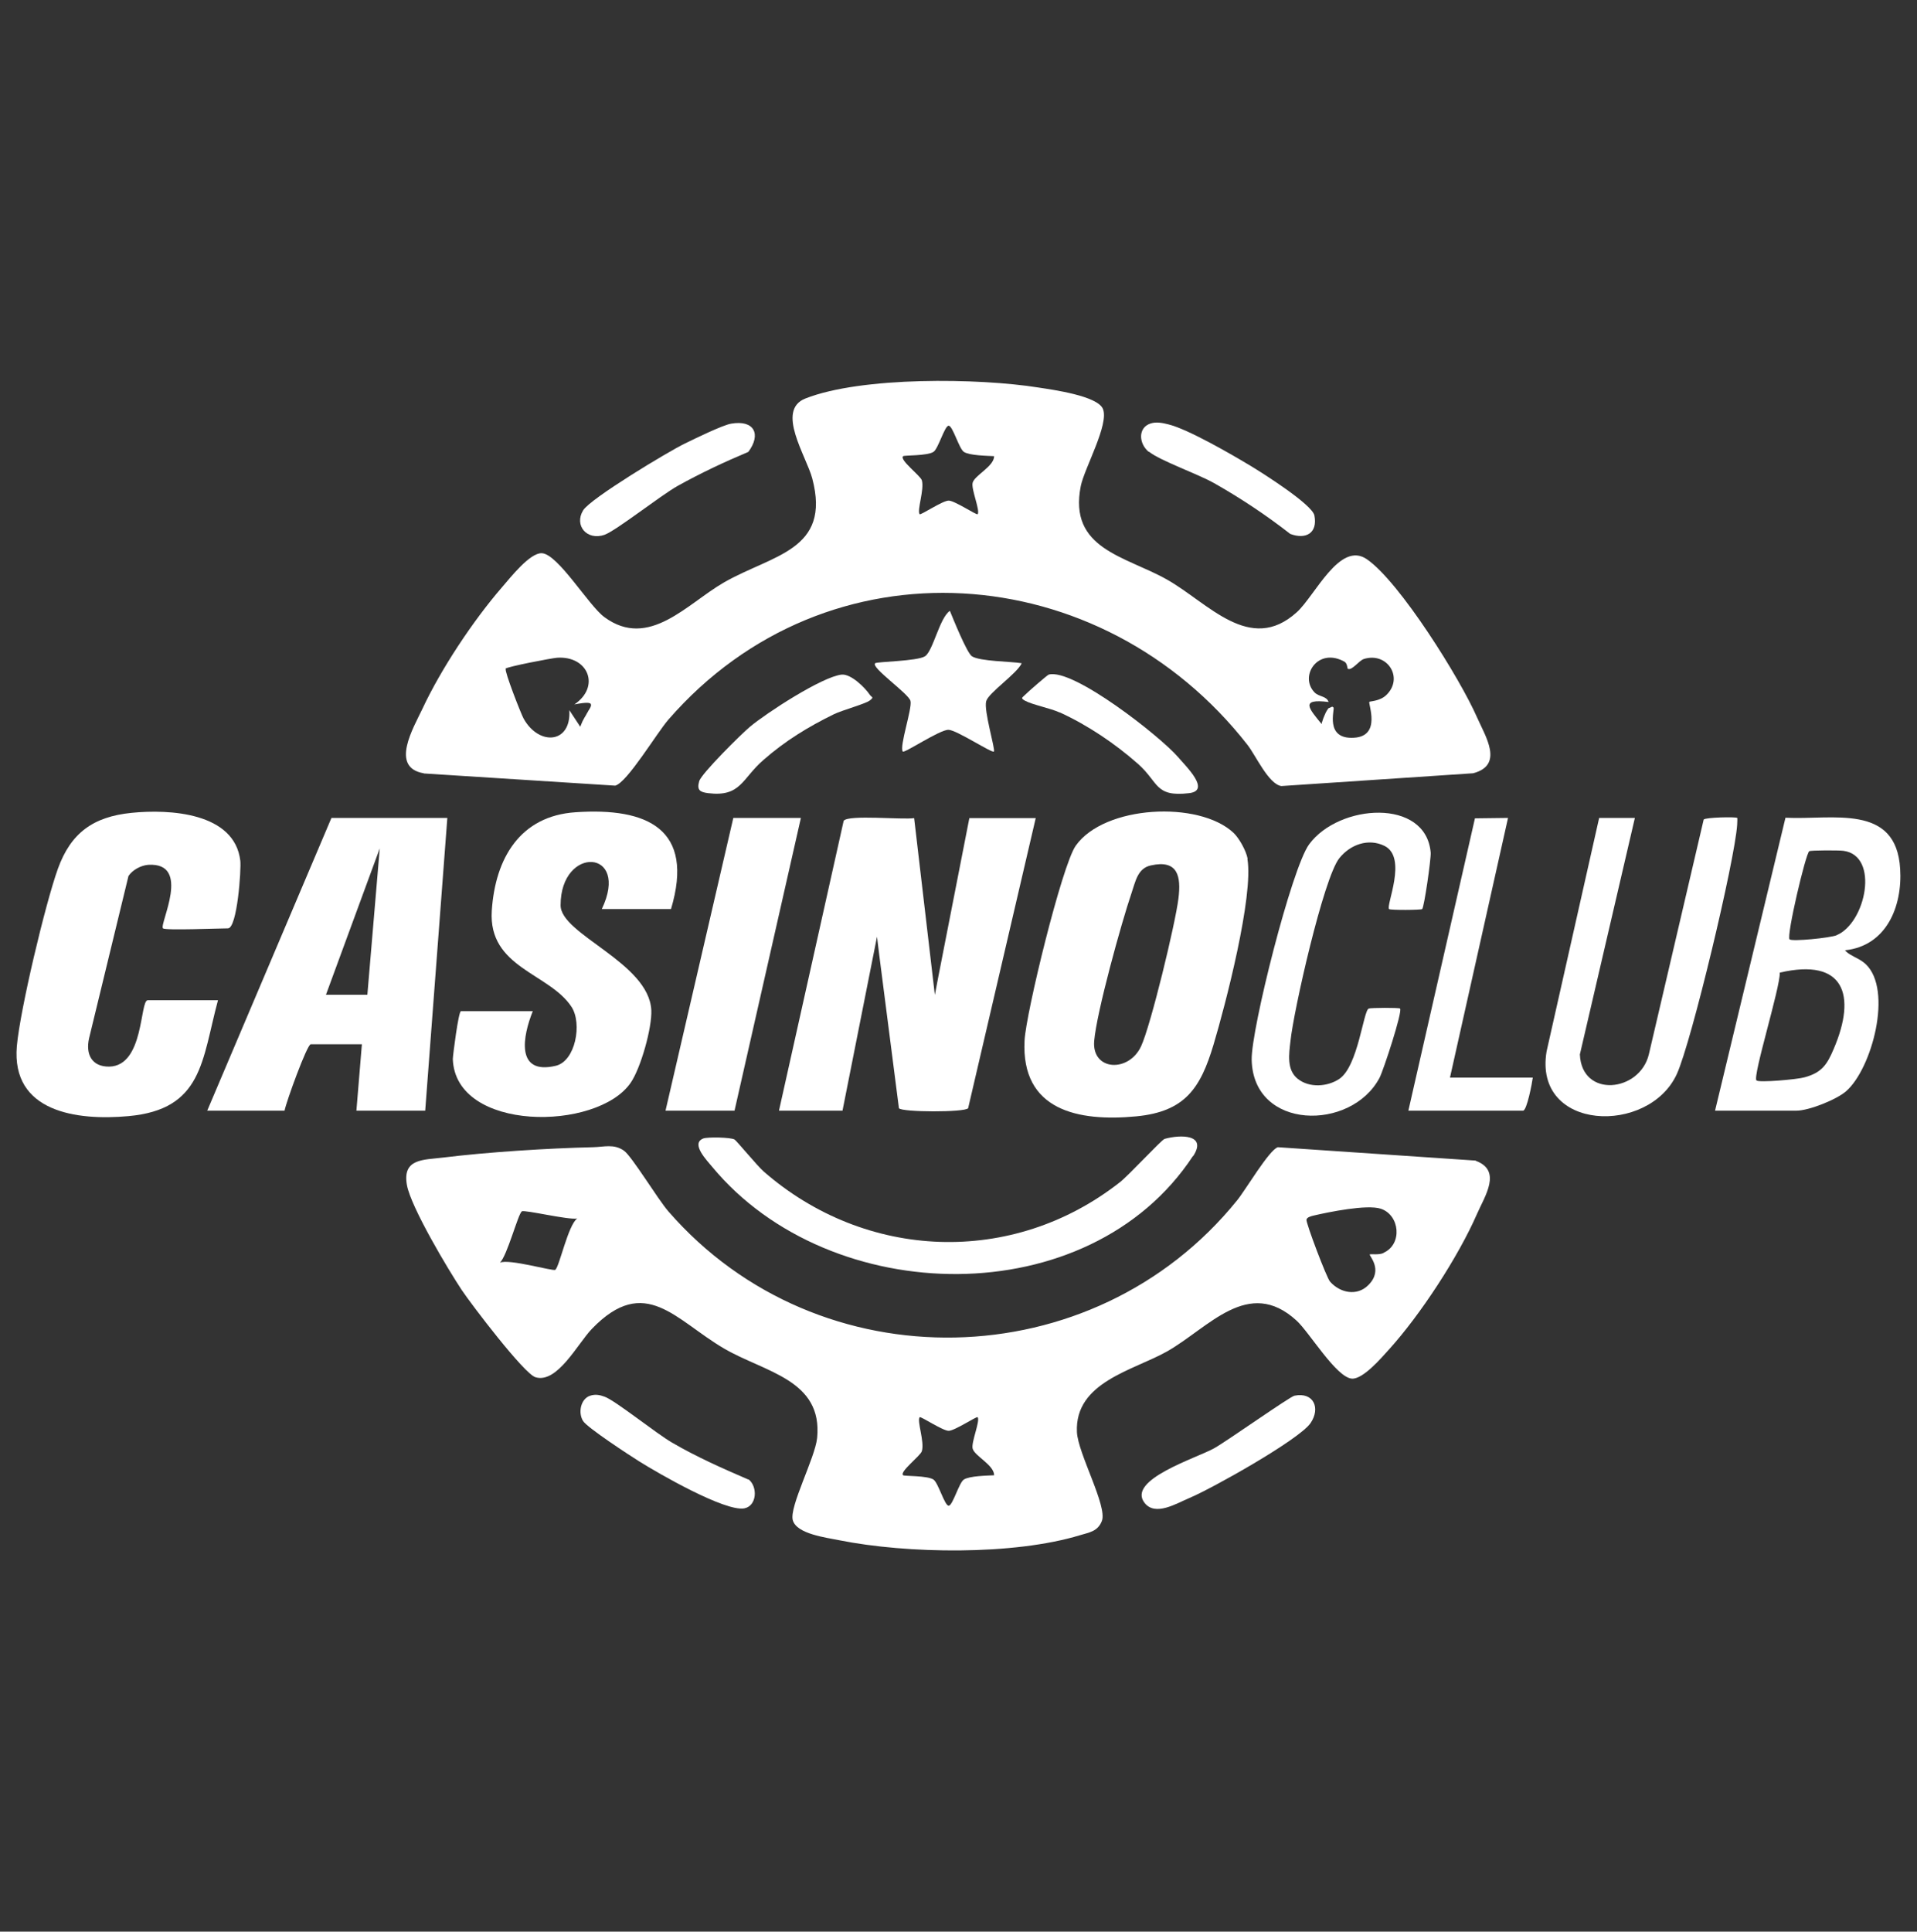
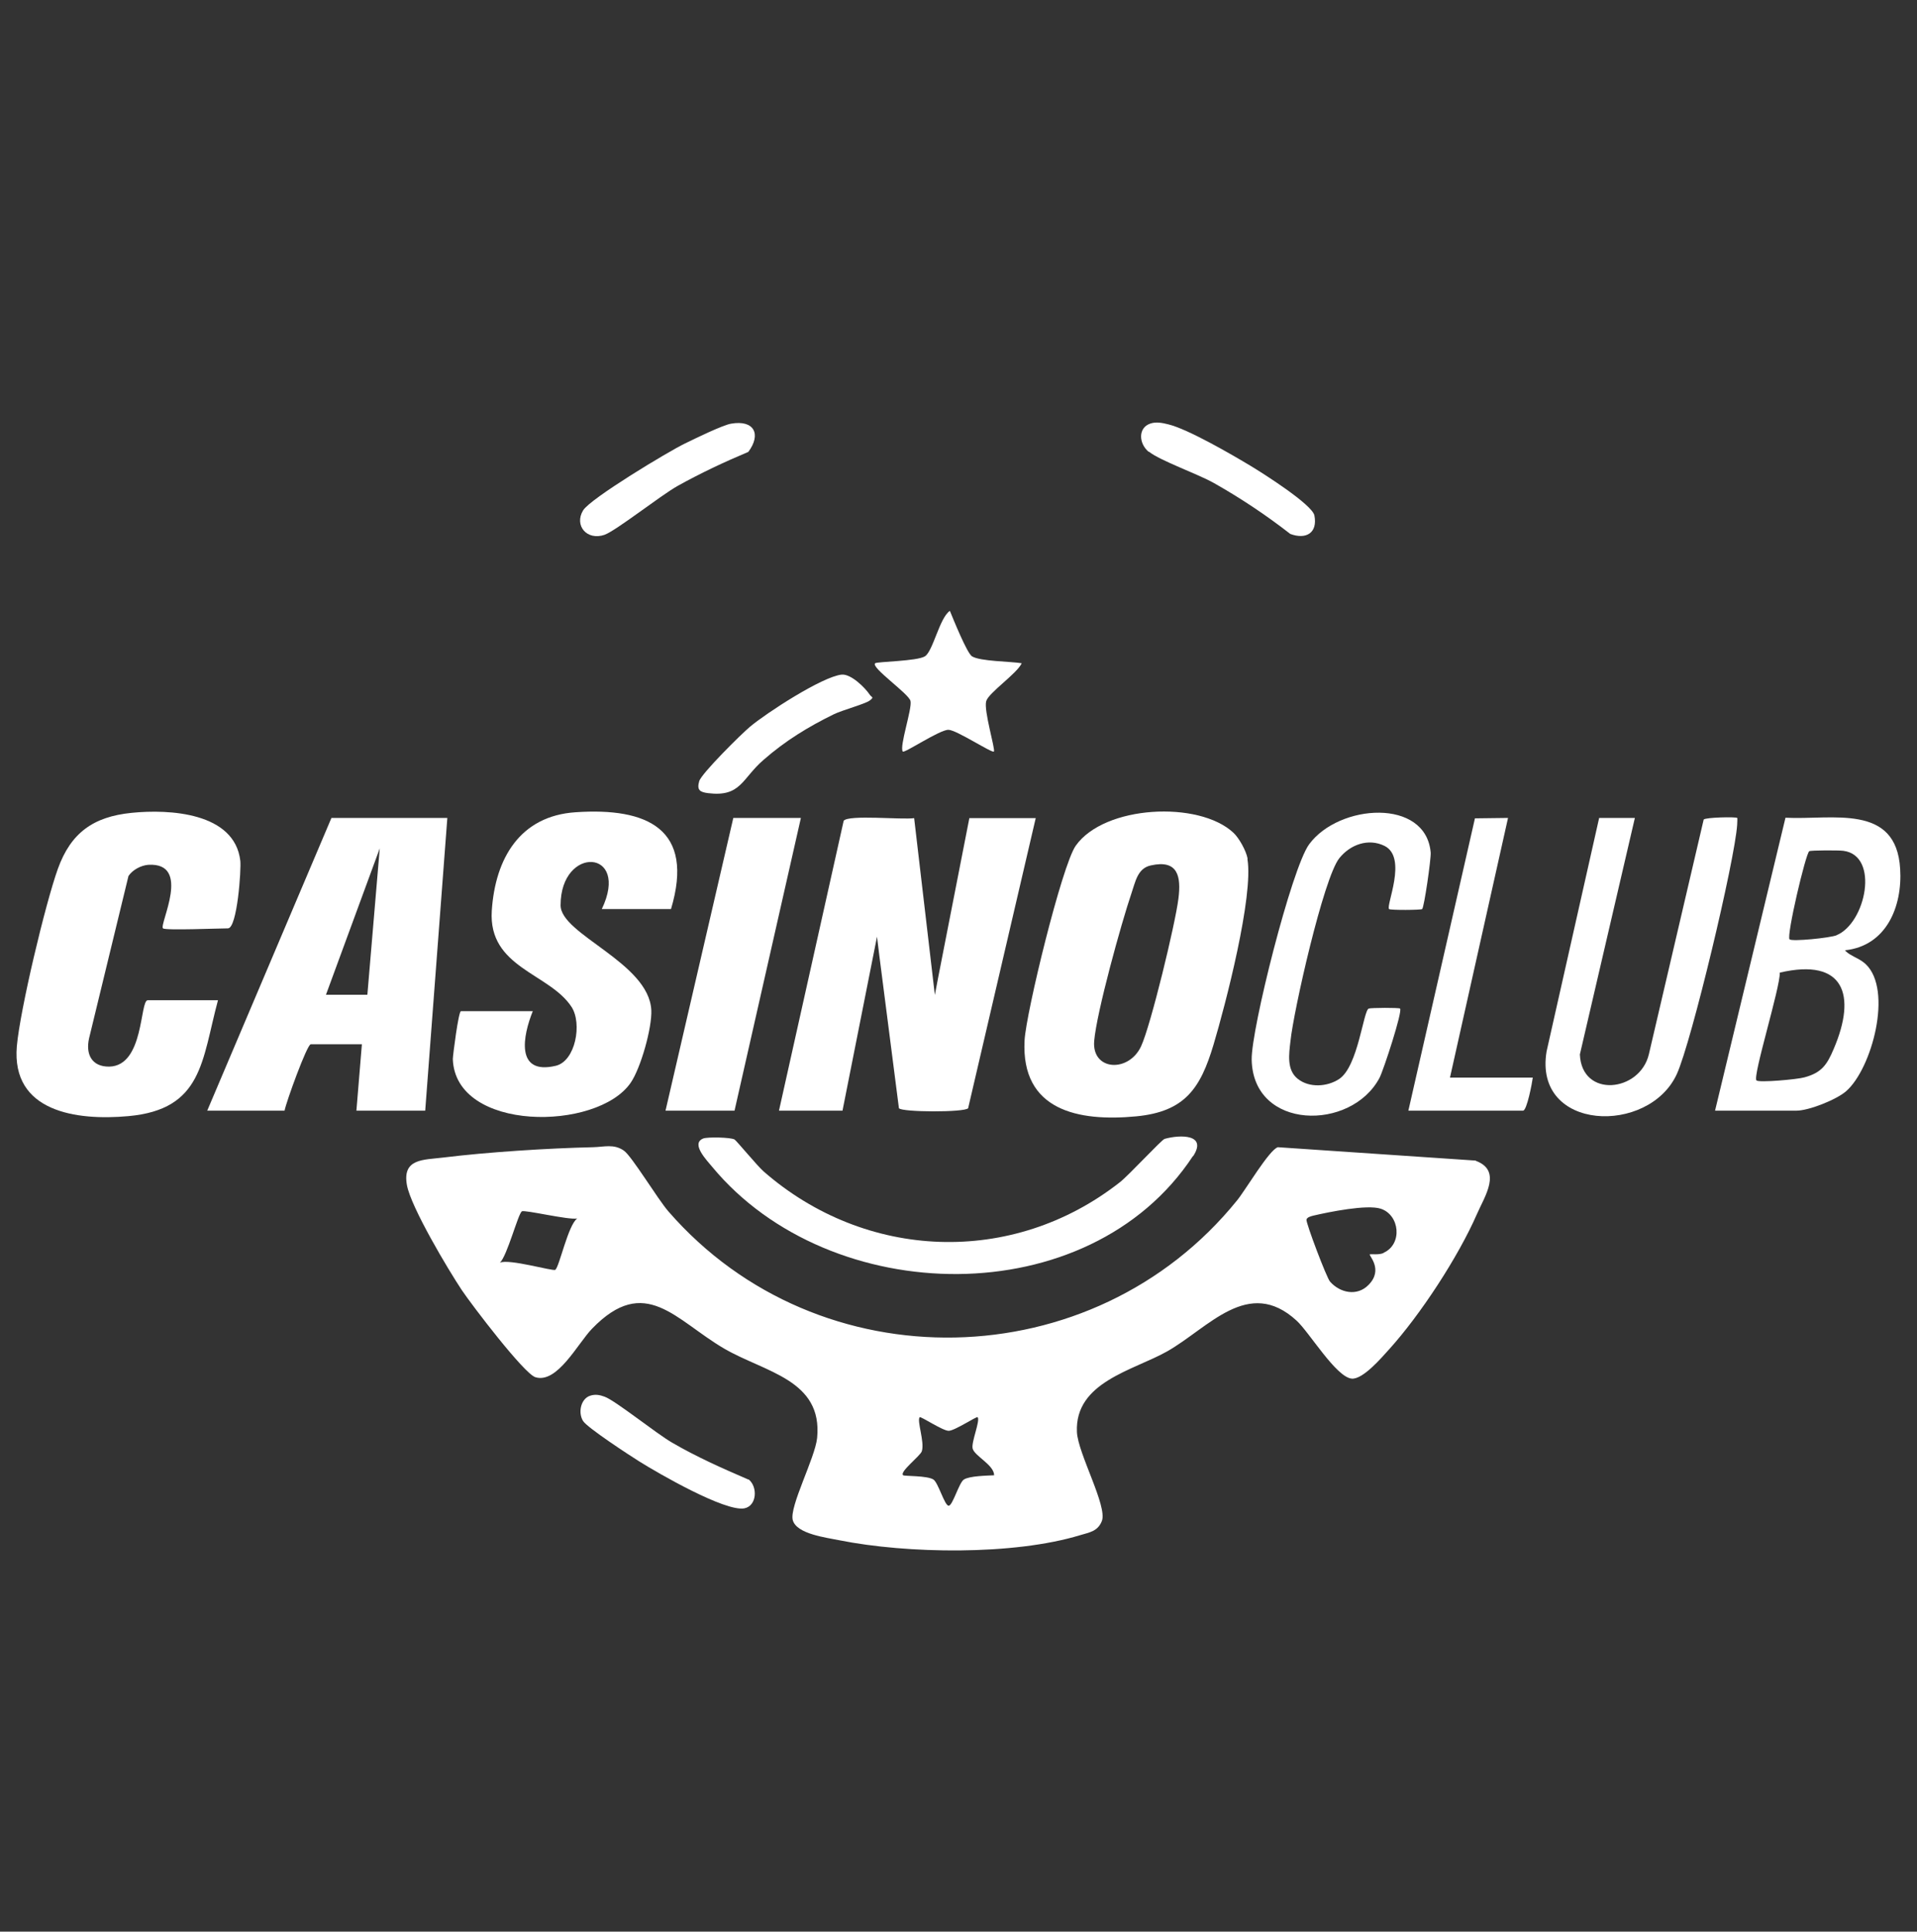
<svg xmlns="http://www.w3.org/2000/svg" id="Capa_1" version="1.1" viewBox="0 0 944.5 951.5">
  <rect x="0" y="0" width="944.5" height="951.5" fill="#333333" stroke="none" />
  <defs>
    <style>
      .st0 {
        fill: #fff;
      }
    </style>
  </defs>
  <path class="st0" d="M580.4-1301.5C215.2-1386.3-96.5-1030.9,27.8-678.7c117.6,333.2,548.5,427.1,790.2,164.8,245.8-266.8,115.4-705.6-237.6-787.5h0ZM770-478C494-246.7,76.2-405.4,14.5-755.8c-63.7-361.8,295.9-658.7,638.1-514.9,322,135.3,385.5,568,117.4,792.7h0Z" />
  <path class="st0" d="M775.5-1177.2c-243.5-221.6-628.6-114.1-732.2,194.1C-71.9-640.7,243.1-300.9,593.2-398.2c344.5-95.7,447.4-537.8,182.3-779ZM168.5-509.6c-246.1-228.6-157.2-644.5,159.1-753.6,325-112,645.3,171.4,584.1,506.5-63.2,346.7-482.6,489.1-743.2,247h0Z" />
  <path class="st0" d="M627.2-1153.8c-217.4-108.9-475.6,37.8-501.6,276.3-34.2,314.3,332.2,515,574.3,306,190.4-164.4,151.5-470-72.7-582.3ZM469.9-1183v240.2h6.4v-240.2c30.7,0,61.9,4.9,91.4,13.3,5.8,1.6,23.9,6.8,28,9.2,1.2.7,1.7.9,1.8,2.5l-87.2,215.2c2.9-.2,6.9,1.2,8.3-1.8l86.8-211.6c39.7,17,75.9,41.4,106.8,71.5-25.5,26.3-51.8,51.6-77.6,77.5-17.8,17.9-36,35.8-53.1,54.3-2.9,3.2-6.6,3.4-6.4,10l5.9-1,131.7-131.9,5.2-3c24.1,25.2,45,53.7,60.6,85,1.6,3.3,8.7,17.1,8.2,19.4l-72.3,31.5h16.5c1.9,0,29.3-13,34-14.9,3.4-1.4,24.8-10.4,26-9.5,15.4,40.6,24.3,83.9,24.5,127.5H130.9c-2.8-184.1,154.6-344.2,339-343.2h0ZM645.6-540.3c-50.8,29.9-110.1,46.7-169.3,47v-53.7c10.8-6,25.4-11.3,37.9-12.1,23.9-1.5,42.7,14.4,65.2,19.5,30.1,6.8,55.2-1.5,82.9-12.2-4.4,4.4-11.2,8.2-16.7,11.5ZM699.7-580.7c-37.4.3-63.2,26.4-101.7,23.7-22.2-1.6-38.2-12.5-58.5-18.1-22.7-6.2-41.7-2.8-63.2,5.3v-15.4c20.6-11.4,40.4-15.6,63.2-8,24.9,8.3,37.9,19.3,67,18.1,39.3-1.6,70.6-32.4,110-21.8l-16.7,16.2h0ZM731.6-613.6c-18.1-5.5-36.3-7.2-54.7-2.7-22.7,5.6-41.8,19.3-66.2,20.9-37.7,2.5-63.9-24-101-21.3-11.6.8-22.5,5.4-33.4,8.5v-15.9c11.2-3.6,22.7-9.5,34.6-10.6,30.6-2.7,50.6,18.9,79.7,21.2,37.3,3,51.3-9.7,83.4-19.6,22.5-6.9,48.8-5.2,70.1,4.8l-12.4,14.7h0ZM755.8-644.7l-1.4.3c-9.8-4.4-19.9-8-30.5-10-8.8-1.7-20.3-3.1-29.2-2.6-31.8,1.7-57.7,24.7-90.3,24.5-25-.1-42.9-12.6-65.3-18.7s-41.4-2.9-62.7,5.8v-53.1h-6.4v205.1c-34.9,0-69.7-6-102.8-16.7-3-1-21-6.7-21.4-8.3l72.2-181.1-6.5.7-72.7,177.9c-39.9-17-76.4-42-106.7-72.8l127.6-127.5c2.1-2.4.1-5.1-1.6-7l-130.9,128.5c-3.2.5-27.9-31.4-31.4-36.3-15.2-21.2-29.4-45.3-38-69.8l199-82.1,5-9.3-206.6,84.9c-4-1.2-15.9-48.1-17.3-55-4.3-21.3-7.1-43.2-6.7-65h684.4c-1.4,66.7-21.6,133-59.5,187.6h0Z" />
  <path class="st0" d="M93.8-836l-16.5,35.6-17.5-35.6c5.3-10.7,9.8-24,15.6-34.2.7-1.1-.1-1.9,2.3-1.4l16,35.6h0Z" />
  <path class="st0" d="M215.4-1095.9l-36.1-13.8-13.3-37.1,38,13c3.1,11.9,9.6,24,12.8,35.6.4,1.3.8,3.1-1.4,2.4h0Z" />
  <polygon class="st0" points="218 -583.6 203.8 -545.3 167 -532.6 180 -570.6 218 -583.6" />
-   <path class="st0" d="M508.1-1239.3l-35.8,17.8-35.4-16.2c-.2-1.7,1.3-2.2,2.5-2.9,9.8-5.6,22.4-9.5,32.3-15.5l36.5,16.8h0Z" />
  <polygon class="st0" points="778 -533.1 776.6 -531.6 740.4 -545.4 727.1 -582.6 765.1 -569.6 778 -533.1" />
  <path class="st0" d="M506.6-440.1c-10.2,6-23.4,10.6-34.2,15.8l-35.5-15.9c-.5-2.5.3-1.7,1.4-2.4,9.4-6.1,23.3-9.8,33.2-15.7l36.6,16c.6,2.7-.5,1.6-1.5,2.2h0Z" />
  <polygon class="st0" points="777 -1149 764 -1111 726 -1098 739.8 -1135.7 777 -1149" />
  <polygon class="st0" points="885.2 -835.1 867.4 -799.4 851.3 -835 866.1 -868.1 869.5 -870.6 885.2 -835.1" />
  <path class="st0" d="M313.3-964c0,1.8-6.1,26.6-6.9,28.2-.5,1-.5,2.1-1.8,2.4l-73.2.2c-17.2,1.2-39.1,23.5-29.1,40.7,2.3,3.9,12,10.3,16.3,10.3h74.9c1.1,1.1-5,27.4-6,30.6-.6,1.7-.8,3.3-3,3.4-24.6-1.7-52.2,2.3-76.4-.1-48.4-4.8-59.9-57.3-29.9-91.3,9.5-10.8,35.6-26.6,50-26.6h83.9c1,.8,1.2.9,1.2,2.2h0Z" />
  <path class="st0" d="M388.6-935.4c-23.7-1.6-49.3,1.2-73.2.2-1.5.5-1.8,1.8-2.3,3-1.1,2.8-5.2,17.5-5.4,20.1,0,1.3,1.6,3.2,2.2,3.2h61.1c.3,2.5,0,3.8-2.7,4.2-16.8,1.5-36.8-2-53.2,0-11.1,1.3-11.3,11.7-13.6,20.4-4,15.5-12.9,35.9,9.4,38.1,23.9,2.4,51.2-1.8,75.5,0,3.5.3,5.6-1.7,6.9-4.8,3.2-7.9,5.8-25.3,7.9-34.6,2.1-9.2,7.8-28.5,8-36.7.2-11.4-11.9-12.7-20.7-13.3ZM367.7-873.9c-4.2,3.4-7.4.9-11,1.1-9.2.6-17.5,2.2-27,0-1-1.9-1.1-4.4,1-5.7,3.4-2.2,26.3-2.2,31.3-1.7,4,.5,6.8,1.7,5.7,6.3h0Z" />
  <path class="st0" d="M449.7-904.6c1.8,2.7,49.2,0,56.9,1,3.4.5,5.5,2.3,5.9,5.9.5,5-6.1,31.4-8,37.8-2.5,8.5-2.8,12.9-12.7,13.9-20.5,1.9-61.3,1.8-81.9,0-4.2-.4-6.9-.4-6.4-5.4.2-2.2,5-20,5.9-20.7,9.4,1.4,18.8-.5,28.3-.5,2.5,0,4.9,1.2,7.4,1.2,8.5,0,21.7.3,29.7-1.2,5.7-1.1,2.9-6.4,1.1-6.4h-56.3c-6.2-1.1-7.2-5.6-6.8-11,.6-7.1,5.3-26.8,7.9-33.6,1.5-3.9,3.8-8.7,8.1-10l90.2-.2c.9.2,1.6.5,2.2,1.3,1.9,2.9-4.6,19.4-5.4,23.7h-64.3c-1.1,0-2.2,3.3-1.6,4.2h0Z" />
  <path class="st0" d="M766.9-933.3c-23.7-2.5-52.1,1.7-76.3.3-8.2,1.5-9.8,6.4-12,13.5-5.9,19.5-8,41.8-13.7,61.5-.5,7.9,7,11.3,13.7,11.9,17,1.5,52.3,1.6,69.1,0,10.7-1.1,16.5-6.7,19.4-16.8,3.8-13.2,10.5-40.9,11.9-54,1-9.7-1.8-15.3-12.1-16.4h0ZM737-877.2c-.7,2-1.3,4.1-3,5.5h-32.4c-1.3-1.3,6.6-32.5,9-36.1h31.9c1,.8,1.4,1.1,1.4,2.4,0,2.3-5.8,24.6-7,28.2h0Z" />
  <path class="st0" d="M667.3-911.8c-2.3,16.1-8.3,43.7-13,59.3-.7,2.3-1.3,4.7-3.2,6.4h-27.6c-.3,0-2.5-1.1-2.7-1.8,2.2-21.4,9.3-42.3,12.9-63.6-.6-11.3-27.5-2.6-31.8,3.3l-13.2,58-2.4,4c-7.7-1.4-23.1,1.9-29.8,0-.3,0-2-1.7-2.2-2.2-2.2-4.8,16.7-69.5,17.6-80.1,1.7-4.6,1.7-5.5,6.8-6,8.3-.8,18,.6,26.5.2l2.3,5.2c13.4-5.4,30.2-6.8,44.6-5.3,14.2,1.5,17,9.6,15.1,22.5h0Z" />
  <path class="st0" d="M561.3-928.5l-16.1,77.5c.2,1.3-3.2,4.9-3.7,4.9h-30.3c-1.3-4.5.5-9.4,1.4-14,3.9-20.1,9.7-48.9,15.9-68,1.1-3.4,1.7-5.7,5.5-6.2,3.9-.5,24.7-.6,26.2,1.8l1,4.1h0Z" />
  <path class="st0" d="M425.3-1132l-20,14.6,7.3,23.7-20.9-13.6-21.6,14.7,7.3-24.8-20.1-16.7h26.6l6.9-23.4c2.1-.4,1.5.8,2.1,2.1,2.5,6.5,4.1,14.4,5.9,21.2h25c.2,0,1.9,1.7,1.6,2.1h0Z" />
  <path class="st0" d="M270.6-1014.1l6.9,23.4-20.5-13.6-19.8,13.6,6.3-23.7-19-15.6h23.9c1.9-.6,6.4-17.7,7.7-21,.5-1.3-.5-2.8,1.9-2.4l6.9,23.4h25.5l-19.7,15.9h0Z" />
  <polygon class="st0" points="374.4 -1012.2 380.6 -988.5 361 -1002.3 341.3 -989.6 347.5 -1011.2 328.5 -1027.9 353 -1027.9 361 -1051.2 367.9 -1027.9 393.4 -1027.9 374.4 -1012.2" />
  <path class="st0" d="M348.7-1092.7l-16.8,12.4,6.1,19.5-17.5-11.3-17,11.4,5.6-19.7-16.8-13.8,21.3-1,6.9-18.6,6.9,18.6c1.4,1.1,23.4-.5,21.3,2.6h0Z" />
  <path class="st0" d="M570.6-961.7c0,1.8-4.4,18-5.4,20.1-.6,1.2-1.3,2.1-2.4,2.9h-29.8c-.9-.3-1.5-1.7-1.6-2.7-.2-1.5,4.1-19.5,5-21.5.5-1,2.1-2.4,3-2.4h28.7c.6,0,2.4,2.2,2.4,3.5h0Z" />
  <path class="st0" d="M443.7-1046.5l3.9,13.3-12.2-7.4-12.2,7.4,3.1-14.2c-.6-1.9-12.4-8.1-10.5-10.3h14.1c0,.1,5.5-13.8,5.5-13.8l4.7,13.3,14.9.5c2.3,2-11.1,8.8-11.3,11.1h0Z" />
  <path class="st0" d="M396.6-759.6c.7,7.9,10.9,17.7,18.5,17.7h71.2c.2,0,1.9,1.7,2.2,2.2,1.7,3.5-5.3,25.5-6.4,30.8l-2.2,1c-23.9-1.4-49.7,1.8-73.4,0-50.8-3.8-61.1-60.7-28.7-94.6,10.6-11.1,34.5-23.4,50-23.4h79.2c2.2,1.4-6,28.3-6.5,32.8-22.7,1.5-47-1.6-69.5.1-16.6,1.3-36.1,14.6-34.5,33.3h0Z" />
  <path class="st0" d="M741.4-794.1h-54.2c-1-.8-1.4-1.1-1.4-2.4-.1-5.8,6.3-18.2,6.2-24.7,0-1.2-.5-3.7-1.7-3.7h-29.8l-24.9,113.3c-.5,1.1.7,3.6,1.5,3.6h84c1.3,0,7.6-3.6,9-4.8,3.3-2.7,4.6-5.1,5.8-9,3.6-11.8,11.5-47.3,12.2-59,.3-4.2-1.7-13.3-6.9-13.3h0ZM710.1-735.1c-.4,1-.5,2-1.6,2.7h-31.9c-.8,0-2-2.5-1.5-3.6l7.4-33.6h33.5c1.1.8,1.2.9,1.2,2.2,0,2.7-5.9,29.7-7,32.3h0Z" />
  <path class="st0" d="M644.1-788.4l-17.9,79.9-31.5-.5-.5-4.3c-12.5,6-30.3,6.4-44.1,5.4-11-.8-15.3-5.3-15.4-16.5-.2-11.6,7.3-38.9,10.2-51.6,1.5-6.4,2.4-13.3,5.2-19.2,2-1.6,26.2-1.5,29.1-.2,1,.5,1.9,1,2.2,2.1l-12.6,60.5c-.2.9,1.1,2.6,1.5,2.6h15.9c2,0,12.5-5.4,13.6-7.7l12.5-57.1h30.3l1.5,6.8h0Z" />
  <path class="st0" d="M547.2-819.3c-4.5,34.3-18.6,71.3-23.6,106,0,1.3-2.3,5.3-3.2,5.3h-27.6c-.8,0-2-2.4-1.5-3.6l25-112.2c.4-.6,2.7-2.2,3.1-2.2,7.2,0,19-1.1,25.5,0,3.8.6,2.8,3.7,2.4,6.6h0Z" />
  <path class="st0" d="M418.3-528.4c-1.9-2.1-2.3-5.1-4.8-6.4-1.4,2.9,2.2,17.3,1.6,18.1-1.7,2.6-7.4-.8-10.1,0l6.4-19.1c-15,16.1-40.8,1.6-34-19.7,3.3-10.3,18.4-15.5,27.7-10-.6-3.1-2.6-4.6-3.1-8.1-3.2-22.3,25.5-31.4,35.8-12.4,5.3,9.8,1.1,18.6-6.1,25.8,7.1,0,14.6,3.7,18.3,9.9,11.5,19.2-15.3,40.5-31.6,22h0Z" />
  <path class="st0" d="M354.5-593.3c-11.6,17-35.9,10.4-52.5,16.6-1.8.7-9,5.3-9.6,4.8,7.1-15.9-5.5-33.5-5.4-49.4.1-33.9,45-35,39.4,1.6,19.7-13.1,42.3,5.7,28.1,26.5Z" />
  <path class="st0" d="M260-689.9c-5.3,13.8-1.6,29.8-11.2,41.9-15.8,19.9-41.6,4.7-29.7-18.6l-14.9,13.8-4.3-9.5c6.5-.3,13.6-3.8,18.1-8.5-24.2,4.9-31-25.5-8.5-33.5,19.3-6.8,36,10.9,55.2,4.8.5.6-4.1,7.8-4.8,9.6h0Z" />
  <polygon class="st0" points="230.8 -793 194.9 -757 146.8 -774.9 183.5 -811.8 230.8 -793" />
  <g>
    <path class="st0" d="M727.2,571.7l-97.6-6.6c-4.3,1.3-16,21.2-20.1,26.2-70.8,87.6-206.1,90.7-280.2,5.4-5.3-6.1-18-27.2-21.9-29.9-5-3.5-9.8-1.8-15.2-1.7-22.1.5-52,2.4-73.9,5.1-9.7,1.2-20.2.4-17.8,13.6,2,10.9,20.3,41.6,27.1,51.8,4.7,7,30.6,41.1,36.2,42.8,10.8,3.3,20.9-16.7,27.9-23.9,26.2-27.1,41.1-4.2,65.1,9.8,20.1,11.7,48.6,15.3,45.8,44-1,9.9-13.8,33.9-12,40.5,1.9,6.9,16.7,8.6,22.9,9.9,33.5,6.7,85.9,7.5,118.7-2.5,4.7-1.4,8.7-1.9,10.7-7,2.8-7.3-11.8-33.2-12.3-43.8-1.1-24.6,27.7-30.3,44.4-39.7,20.5-11.6,40-37,63.8-15.2,6.2,5.6,19.6,28.1,27.3,28.6,5.5.3,14.4-10.1,18.2-14.3,15.5-17.1,34.2-45.7,43.4-66.8,3.8-8.7,12.5-21.4-.6-26.2ZM273.6,625.5c-1.1.8-23-5.6-27.3-3.5,3.6-3.4,8.9-23.9,10.8-25.3,1.3-.9,23.2,4.4,27.3,3.5-4.5,3.2-8.8,23.8-10.8,25.3ZM474.9,728.8c-2.4,1.5-5.5,12.9-7.5,12.9s-5.1-11.3-7.5-12.9c-3.1-2-14.3-1.6-14.9-2.1-2.1-1.6,8.6-9.6,9.2-11.9,1.4-4.6-2.5-14.8-1.1-16.7.5-.6,11.3,6.7,14.3,6.7s13.8-7.3,14.3-6.7c1.3,1.8-3.2,12.2-2.5,15.4.9,3.7,10.6,8.1,10.6,13.2-3.6.2-12.1.3-14.9,2.1ZM681.7,617.2c-2.4,1.1-6.2.4-6.8.7-.7.4,6.9,7.4-.6,15-5.6,5.8-14.1,4-19-1.6-1.7-1.9-11.9-28.9-11.6-30.5.2-1.2,2.2-1.7,3.4-2,7.7-1.8,26.4-5.6,33.2-3.4,9.4,3.1,10.8,17.5,1.4,21.7Z" />
-     <path class="st0" d="M208.9,381l94.2,6c5.9-1.5,20.4-25.8,26.2-32.5,78.4-90.2,213.4-79.8,285.4,12.5,4.1,5.3,10.3,19.2,16.6,20.2l94.5-6.3c15.3-4,6.1-18.1,1.9-27.6-8.2-18.8-38-66.6-54.2-77.8-13.4-9.3-25.6,18-34.6,26.1-23.1,20.9-43.7-4.7-63.9-16.1-20.5-11.6-48.7-15-42.5-46.1,1.8-8.8,14.1-30.5,10.9-38-2.7-6.4-24.5-9.4-31.7-10.5-29.5-4.7-87.2-5.5-114.9,5.4-14.7,5.8.5,28.4,3.4,39.4,9.4,35.5-19.6,37.5-43.5,51.2-18.1,10.4-37,33.2-58.9,17.1-7.8-5.7-22.9-31.2-30.9-31.5-5.9-.2-15.5,12.1-19.5,16.7-14.3,16.5-30.1,40.3-39.3,60-4.4,9.3-16.1,28.8.6,31.7ZM662.6,326.1c1.1.6,1.3,3.2,1.4,3.3,2,1.2,5.5-4,8-4.8,11.6-3.6,19.8,9.4,11,17.8-3.1,3-8,3-8.3,3.3-.8.8,6.1,16.9-7.6,17.7-14.7.9-9.3-14.2-10.1-14.9-.2-.2-.5-.4-.7-.4-.6.3-1.2.6-1.8.8,0,0,0,0,0,0,0,0-.2.2-.2.3-.1.2-.3.4-.4.6,0,0-.1.2-.2.3-.3.5-.7,1.2-.9,1.8-.1.2-.2.4-.3.7-.4.9-.7,1.7-.9,2.4-.2.5-.3.9-.4,1.2,0,0,0,.1,0,.2,0,.1,0,.2,0,.3-6.3-7.7-10.9-12.7,3.4-10.9-1-3-4.7-2.5-6.9-4.7-7.8-8,1.7-22.7,15-15ZM445,224.7c.6-.5,11.8-.1,14.9-2.1,2.4-1.5,5.5-12.9,7.5-12.9s5.1,11.3,7.5,12.9c2.8,1.8,11.3,1.9,14.9,2.1,0,5.1-9.8,9.5-10.6,13.2-.7,3.2,3.8,13.6,2.5,15.4-.5.6-11.3-6.7-14.3-6.7s-13.8,7.3-14.3,6.7c-1.4-1.9,2.4-12.1,1.1-16.7-.7-2.3-11.3-10.2-9.2-11.9ZM249,329.4c.8-1,22.8-5.2,25.4-5.4,15.4-1.1,21.6,14.2,8.6,23,6.2-1.2,8.2-1,8.2.2s0,.2,0,.3c0,.3-.2.7-.4,1.1-.2.4-.4.8-.7,1.2-.1.2-.3.4-.4.7,0,.1-.2.2-.2.4-.2.2-.3.5-.5.8,0,.1-.2.3-.2.4h0c-.6,1-1.2,2-1.8,3.2-.1.2-.2.5-.3.7-.3.6-.5,1.3-.8,2l-5.4-8.2c1.1,16.5-14.9,17.8-22.5,4.2-1.2-2.1-9.6-23.5-8.8-24.5Z" />
    <path class="st0" d="M415.7,404.2l-31.9,142.9h31.3l17-85.7,1.1,9h0s9.7,75.5,9.7,75.5c1.4,2,32.5,2.1,34.1,0l33.3-142.9h-32.7l-15.4,78.7h0s-1.6,8.4-1.6,8.4l-10.2-87.1c-5.6.9-32.4-1.8-34.7,1.3Z" />
    <path class="st0" d="M614.7,423c-.7-3.9-4.2-10.2-7-12.8-17-15.9-63.6-13.6-77.7,6.4-6.8,9.7-24.5,82.4-25.2,95.9-1.8,34.6,26.6,40.1,55,37.4,24.1-2.3,31.7-13.9,38.1-35.3,5.9-19.7,19.8-73.2,16.7-91.5ZM580.6,442.7c-1.5,12.2-13.6,62.4-18.4,72.7-6.1,13.1-24.3,12.1-23.1-2.6,1.2-14.2,13.4-58.2,18.4-72.9,1.9-5.4,2.9-12.2,9.5-13.6,13.4-3,15,5.4,13.6,16.4Z" />
    <path class="st0" d="M209.5,547.1l10.9-144.2h-57.1l-61.2,144.2h38.1c.8-4.3,11.1-32.7,12.9-32.7h25.2l-2.7,32.7h34ZM160.6,490l26.5-72.1-1.1,13h0s-5,59.1-5,59.1h-20.4Z" />
    <path class="st0" d="M72.8,492.7c-4,0-1.7,32.4-19,32.7-8.6.1-11.7-6.1-9.9-14l19.4-79.9c2-3,6.1-5.2,9.7-5.5,21.7-1.3,5.3,29.4,7.3,31.3,1.2,1.1,27.4,0,32,0s6.6-29.2,6.1-33.3c-2.8-23.8-35-25.5-53.6-23.6-18.8,1.9-29.9,9.8-36.3,27.6-6.2,17.3-18.6,69.4-20.2,87.3-2.8,32.5,29.5,36.8,54.9,34.5,36.8-3.3,36.2-27.5,44.2-57.1h-34.7Z" />
    <path class="st0" d="M330.6,447.8c11.8-39.5-11.7-50.1-47-47.7-27.3,1.8-39.6,22.6-41.3,48.5-1.8,28.2,28.4,30.7,39.3,47.4,5.3,8.1,2,26.7-7.8,29-20,4.7-16.2-14.8-11.3-26.9h-35.4c-1.2,0-4,21.9-4,23.6,1.3,36,71.1,35.6,87.6,11.7,5-7.2,10.6-27.2,10.2-35.8-1.2-23.5-44.8-37.3-44.7-51.7,0-29.6,34.5-27.8,20.3,1.9h34Z" />
    <path class="st0" d="M936.2,428c-1.9-32.5-33.5-24-56.5-25.2l-34.7,144.3h40.1c6.1,0,19.7-5.4,24.5-9.6,12.7-11.1,23.1-49.9,9.6-62.6-2.5-2.3-5.2-3.2-7.6-4.7h0c-1-.6-1.8-1.2-2.6-2.1,20.3-2.1,28.4-21.4,27.2-40.2ZM903.5,516.6c-3.3,7.8-5.9,11.8-14.5,14.1-3.5,1-22.4,2.7-23.6,1.5-2-1.9,11.8-46,11.5-53.1,31.8-7.4,37.9,11.1,26.6,37.5ZM904.9,460.7c-3.2,1.3-22,3.2-23.2,2-1.6-1.6,7.9-42.1,9.7-43.4.7-.5,14.7-.5,16.8-.2,18,2.3,11.1,35.7-3.4,41.6Z" />
    <path class="st0" d="M855.9,402.9c-.6-.6-15.6-.3-16.5.8l-27,115.6c-4.4,18.7-33.1,21.8-34,.1l27.1-116.5h-17.6c0,0-25.9,115-25.9,115-6.6,39.5,50.4,41.4,64.2,11.1,7.2-15.8,28.6-105.3,29.7-122.8,0-1,.2-3.2,0-3.4Z" />
    <polygon class="st0" points="394.6 402.9 361.3 402.9 327.9 547.1 361.9 547.1 394.6 402.9" />
    <path class="st0" d="M684.4,447.8c.6.6,15.7.5,16.3,0,1-1,4.4-24.6,4.2-27.8-2.3-27-45.2-24.1-59.9-4.1-8.6,11.7-28.6,91.2-28.3,106.1.7,34.9,49.1,35.3,63,8.9,1.9-3.6,11.5-32.9,10.1-34.1-.6-.5-14.4-.4-15.4,0-2.7.8-5.2,28.5-14.6,34.7-5.9,3.9-14.7,4.4-20.3,0-5.7-4.4-4.4-12.4-3.7-18.6,1.5-14.8,16.3-80.5,24.1-90.2,5.3-6.6,14.2-10,22.3-6,11.4,5.8.5,29.4,2.2,31.1Z" />
    <path class="st0" d="M587.8,569.6c7.2-10.9-6.2-10.8-14-8.6-1.5.4-17.7,18-22.1,21.4-52.9,41.5-125.3,38.5-175.5-5.4-3-2.6-13.3-15.1-14.3-15.7-1.9-1.1-13.4-1.3-15.4-.5-6.4,2.5,1.9,10.9,4.5,14.1,58.1,69.9,185.6,72.4,236.8-5.5Z" />
    <path class="st0" d="M742.9,402.9l-16.2.2-32.8,144h56.5c1.9,0,4.5-13.8,4.8-16.3h-40.8l28.6-127.9Z" />
    <path class="st0" d="M503.4,326.7c-5.4-.9-20.5-.9-24.5-3.4-2.5-1.6-9.3-18.5-10.9-22.4-5.1,3.4-8.3,19.9-12.3,22.4-3.8,2.4-23.5,2.6-24.5,3.4-2.4,2,16.6,15,17.4,18.6.9,3.8-5.6,22.5-3.8,24.9.7,1,18.2-10.8,22.5-10.7,3.9,0,21.6,11.7,22.4,10.7.8-1-5.1-20.3-3.8-24.8,1.1-4.1,15.2-13.6,17.5-18.7Z" />
    <path class="st0" d="M297.9,263.4c5.5-1.9,27.4-19.2,35.9-24,11.3-6.3,23-11.8,34.9-16.8,6.5-8.7,2.9-15.9-8.5-13.9-4.2.7-18.1,7.5-22.8,9.8-8.1,3.9-46.6,27.1-50.1,32.9-4.5,7.4,1.8,15.1,10.7,12Z" />
    <path class="st0" d="M368.7,728.8c-12.8-5.5-25.6-11.2-37.6-18.2-7.8-4.5-27.9-20.7-33.2-22.6-2.4-.9-4.6-1.3-7.1-.5-4.7,1.5-6.1,8.4-3.5,12.5,2.1,3.3,22.9,16.9,27.7,19.9,9.4,5.9,42.2,24.8,51.7,23.1,6.3-1.2,6.7-10.7,2.1-14.3Z" />
    <path class="st0" d="M566.1,222.5c5.4,4.4,24.2,11,32.1,15.5,13.1,7.4,25.7,15.8,37.5,25,7.7,2.9,13.6-.4,11.9-9.1-1.1-5.4-25.4-20.8-31.4-24.4-9.3-5.6-31-18.2-40.7-20.5-2.8-.7-5.8-1.3-8.6-.4-6.3,2-5.9,9.9-.9,14Z" />
-     <path class="st0" d="M637.8,687.5c-2.4.5-33,22.2-39.6,25.9-8.5,4.8-43.4,15.5-34.2,27,5.3,6.6,15.6.2,22-2.5,10.8-4.5,54.1-28.7,59.7-36.9,5-7.3,1.6-15.4-7.9-13.5Z" />
    <path class="st0" d="M428.6,342.3c-2.4-3.6-9.3-10.4-13.9-10-9.6,1-37.1,18.9-45.2,25.7-4.2,3.5-23.9,23-25,26.8-1.3,4.5.5,5.4,4.4,5.9,16.2,2,16.6-7.2,27.3-16.4,10.6-9.3,22-16.3,34.7-22.5,4.1-2,15.6-5.1,17.7-6.8,2.2-1.7.9-1.4,0-2.7Z" />
-     <path class="st0" d="M522.1,350.9c13.8,6.3,27.3,15.4,38.6,25.4,10.3,9.1,8.2,16.4,25.2,14.4,10.9-1.3-1.7-13.3-5.5-17.8-8.7-10.1-51.7-43.9-63.7-40.6-.7.2-10.8,9-11.8,10.1-1.1,1.2-2.3,1.4,0,2.7,3.8,2.1,12.5,3.7,17.3,5.9Z" />
  </g>
</svg>